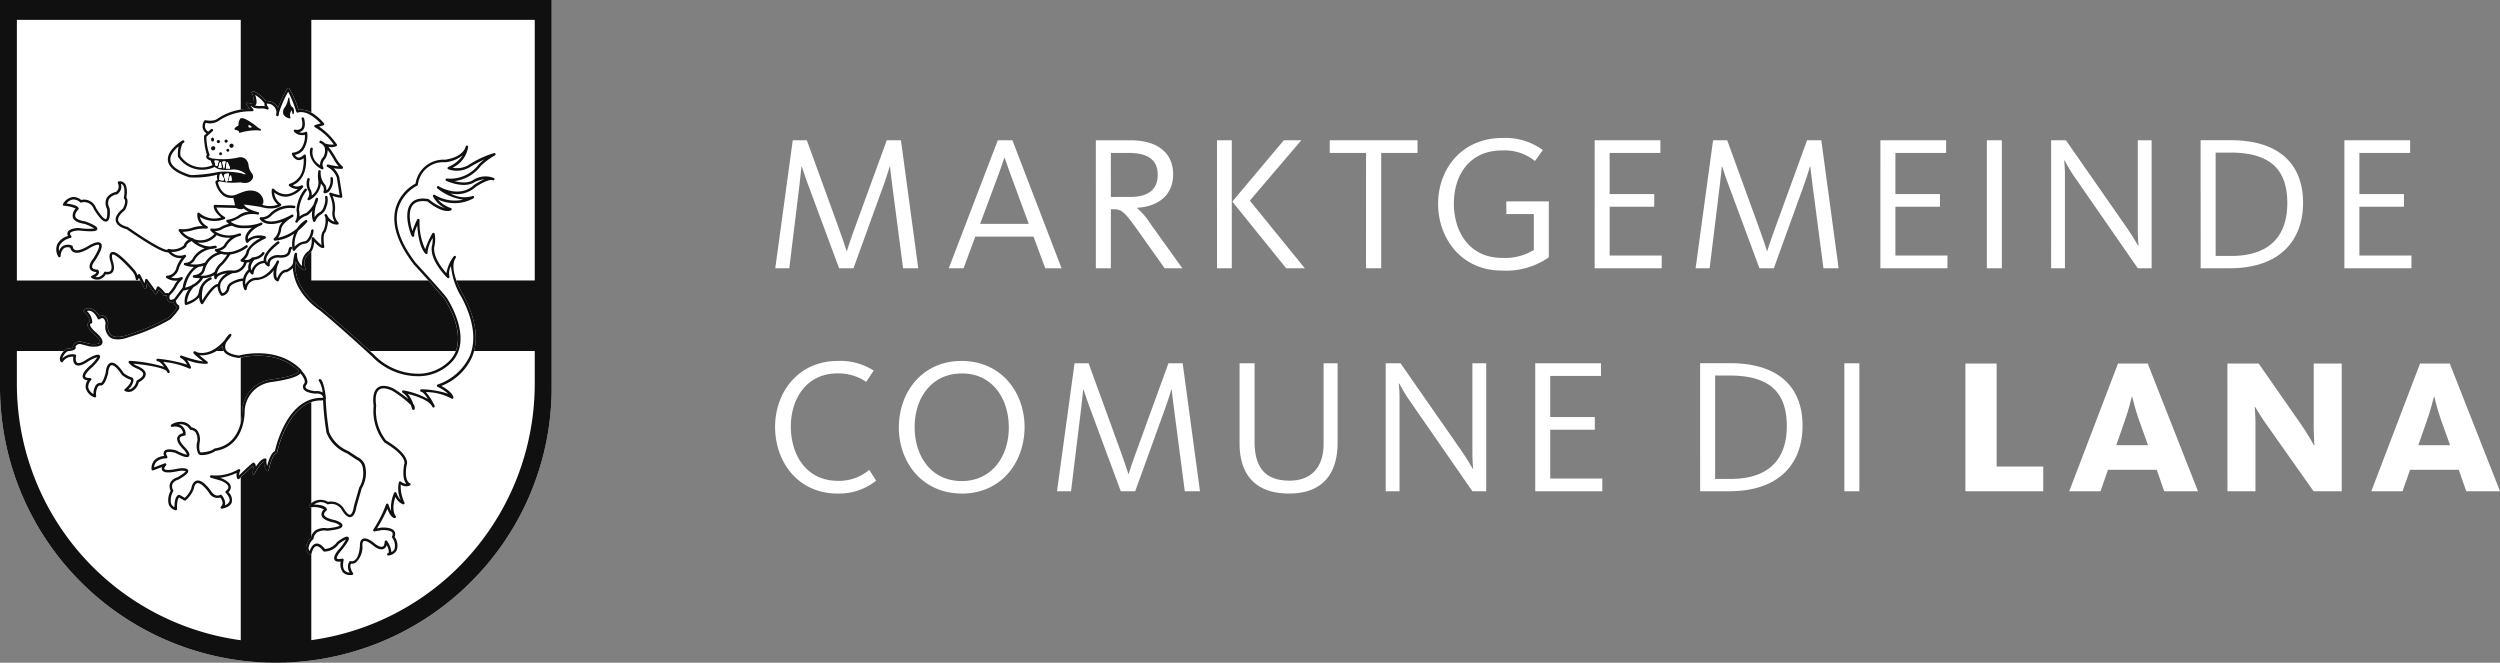
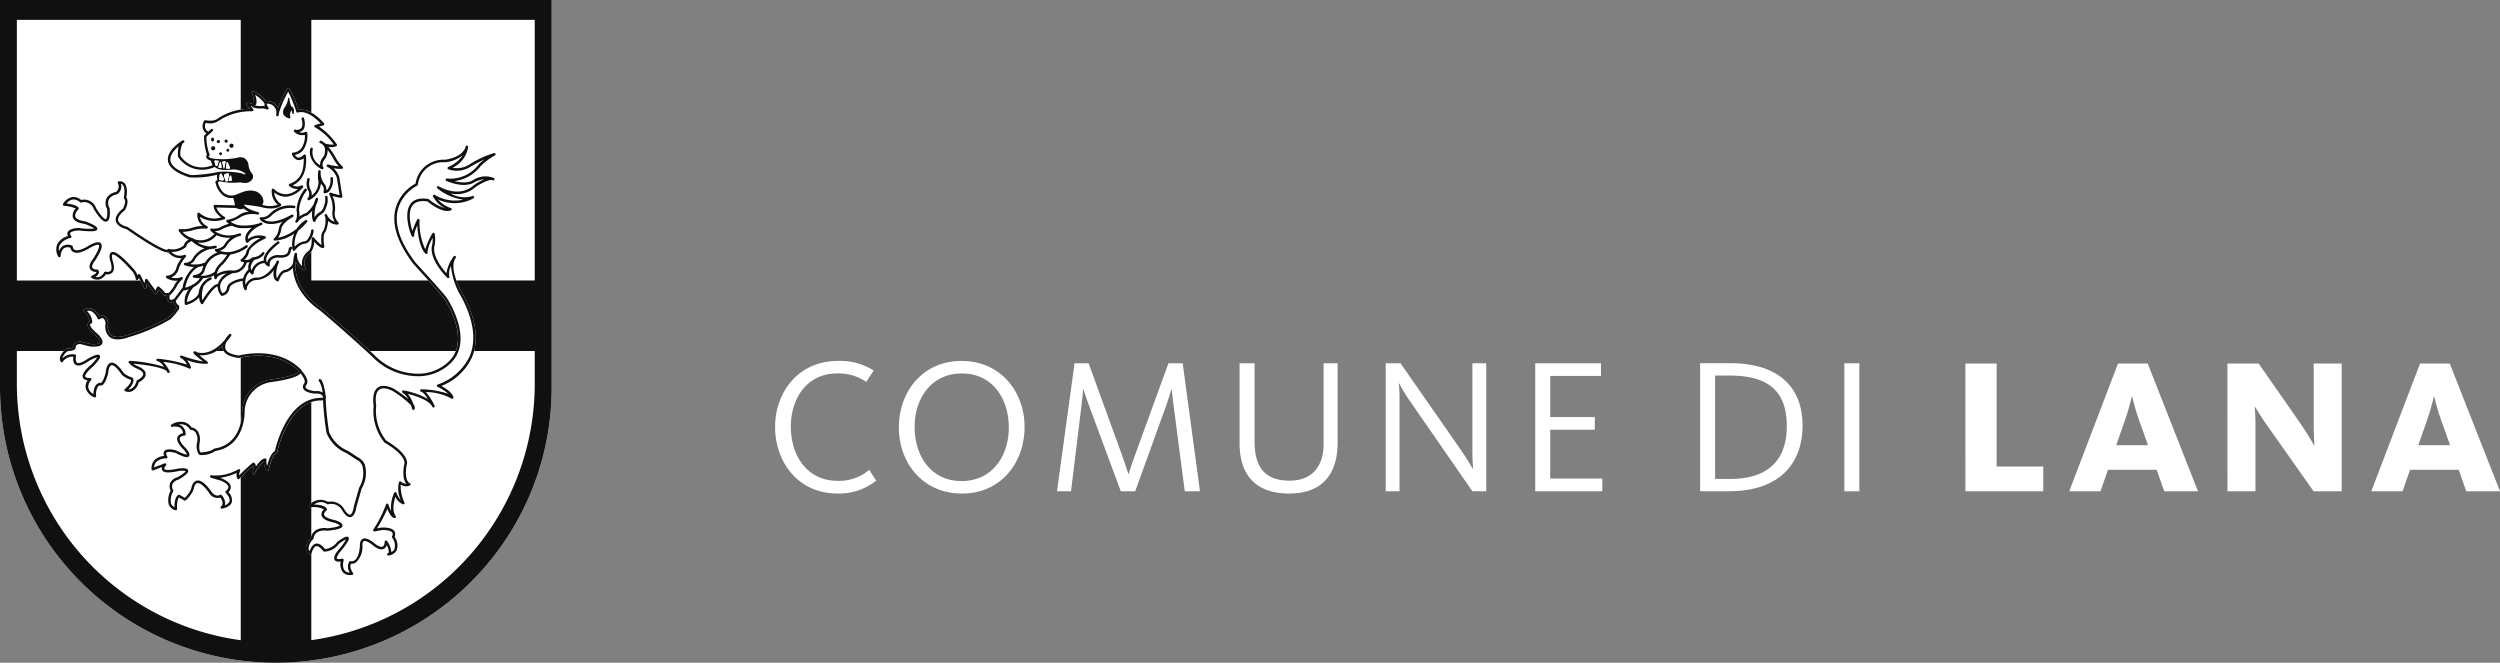
<svg xmlns="http://www.w3.org/2000/svg" width="300" height="79.53" viewBox="0 0 300 79.53">
  <rect x="0" y="0" width="300" height="79.53" fill="#808080" stroke="none" />
  <defs>
    <clipPath id="a">
      <rect width="300" height="79.53" fill="none" />
    </clipPath>
  </defs>
  <g clip-path="url(#a)">
-     <path d="M258.958,28.209h8.048V26.687h-6.248V20.83h5.349V19.308h-5.349V14.372h6.088V12.85h-7.887ZM243.51,26.733V14.328h1.727c4.682,0,6.872,1.891,6.872,6.064,0,4.151-2.329,6.342-6.756,6.342Zm-1.8,1.476h3.48c6.135,0,8.81-3.436,8.81-7.864s-2.653-7.5-8.693-7.5h-3.6Zm-17.944,0h1.659V16.955c0-.737-.07-1.384-.092-1.683h.046c.278.483.739,1.336,1.2,1.981l7.587,10.955h1.661V12.85h-1.661V23.435c0,1.13.07,1.776.091,2.075h-.043c-.278-.461-.715-1.222-1.43-2.259l-7.241-10.4h-1.776Zm-7.711,0h1.8V12.85h-1.8Zm-12.776,0h8.048V26.687H205.08V20.83h5.348V19.308H205.08V14.372h6.086V12.85H203.28Zm-22.174,0h1.684L184.013,18.2c.116-1.037.184-1.636.232-2.191h.043c.187.529.371,1.13.74,2.122l3.735,10.077h1.73l3.645-10.077c.342-.969.529-1.593.689-2.122h.047c.045.461.116,1.037.253,2.145l1.317,10.054h1.821L196.188,12.85h-1.708l-3.8,10.448c-.462,1.267-.715,2.005-.969,2.835h-.046c-.278-.875-.508-1.544-.968-2.835l-3.8-10.448H183.2Zm-12.115,0h8.049V26.687H170.79V20.83h5.35V19.308h-5.35V14.372h6.088V12.85h-7.886Zm-11.152.276a8.934,8.934,0,0,0,5.652-1.59V20.184h-5.1v1.522h3.3v4.312a6.61,6.61,0,0,1-3.806.948c-3.989,0-5.788-3.207-5.788-6.527,0-3.3,1.776-6.364,5.788-6.364a5.761,5.761,0,0,1,3.944,1.268l.945-1.315a7.573,7.573,0,0,0-4.841-1.452c-4.913,0-7.728,3.735-7.728,7.91,0,4.1,2.769,8,7.633,8m-16.283-.276h1.822V14.372h4.359V12.85H137.2v1.522h4.358Zm-17.883,0h1.776V12.85h-1.776Zm8.3,0h2.238l-6.6-8.118,6.18-7.241h-2.1l-6.18,7.357Zm-21.037-8.555V14.372H113.1c2.354,0,3.46.9,3.46,2.607s-1.037,2.675-3.322,2.675Zm-1.8,8.555h1.8v-7.08h.253c1.037,0,1.314.186,3.112,2.721l3.09,4.359h2.122l-3.8-5.3a8.712,8.712,0,0,0-1.615-1.914v-.045c2.445-.14,4.313-1.453,4.313-4.013,0-2.583-1.891-4.083-5.1-4.083h-4.176Zm-17.65,0h1.776l1.406-3.8h6.988l1.406,3.8h1.96L99.12,12.85H97.37Zm3.76-5.327,1.96-5.257c.437-1.177.69-1.892.944-2.653H98.2c.254.715.462,1.361.948,2.653l1.935,5.257ZM70.664,28.209h1.683L73.57,18.2c.115-1.037.184-1.636.23-2.191h.046c.184.529.369,1.13.739,2.122l3.736,10.077H80.05L83.7,18.132c.345-.969.531-1.593.69-2.122h.046c.046.461.115,1.037.253,2.145L86,28.209h1.821L85.745,12.85h-1.7L80.234,23.3c-.461,1.267-.715,2.005-.968,2.835h-.047c-.276-.875-.507-1.544-.968-2.835l-3.8-10.448H72.763Z" transform="translate(22.368 3.981)" fill="#fff" />
    <path d="M227.85,48.463H231.6l.9-2.578h5.845l.9,2.578h4.05l-6.03-15.328H233.7Zm5.639-5.524,1.1-3.153c.438-1.267.691-2.395.783-2.669h.045a27.29,27.29,0,0,0,.761,2.669l1.128,3.153Zm-22.9,5.524h3.361V40.477c0-1.036-.07-1.98-.093-2.141h.047c.161.23.621,1.082,1.565,2.393l5.454,7.733H224.3V33.135h-3.36v7.319c0,1.2.068,2.347.093,2.509h-.047c-.116-.184-.691-1.265-1.68-2.692l-4.971-7.136h-3.752Zm-18.988,0h3.752l.9-2.578H202.1l.9,2.578h4.052l-6.032-15.328h-3.566Zm5.64-5.524,1.1-3.153c.437-1.267.69-2.395.782-2.669h.046a27.531,27.531,0,0,0,.76,2.669l1.128,3.153Zm-18.1,5.524h9.343V45.495h-5.593V33.135h-3.751Z" transform="translate(56.706 10.489)" fill="#fff" />
    <path d="M0,0V46.441a33.1,33.1,0,0,0,56.5,23.4,32.875,32.875,0,0,0,9.7-23.4V0Z" transform="translate(0 0)" fill="#fff" />
    <path d="M57.845,15.945a.153.153,0,0,0-.178-.118,11.886,11.886,0,0,0-2.854,1.3l-.02.013a2.782,2.782,0,0,1-2.114.448A3.29,3.29,0,0,0,54.556,15.1a.152.152,0,0,0-.3-.041c-.009.051-.263,1.245-2.476,1.565a3.382,3.382,0,0,0-3.535,2.866,4.865,4.865,0,0,0-2.413,3.045c-.466,1.9.271,4.127,2.2,6.645.033.036,3.32,3.617,3.7,4.163.033.049,3.237,4.815.533,7.462A5.29,5.29,0,0,1,48.3,42.3a7.366,7.366,0,0,1-5.032-2.263c-.036-.033-3.568-3.294-6.35-5.6L36.9,34.42c-.036-.022-3.41-2.155-3.044-5.6a1.9,1.9,0,0,0,.972,1.041.151.151,0,0,0,.2-.211,1.45,1.45,0,0,1,.407-1.731c.129-.07.588-.391.641-1.456.34.374.82.827,1.106.754a.15.15,0,0,0,.112-.171c-.1-.6-.134-1.521.1-1.7a.148.148,0,0,0,.047-.062,4.339,4.339,0,0,0,.316-1.314,1.588,1.588,0,0,0,1.118.442.151.151,0,0,0,.1-.266,1.534,1.534,0,0,1-.4-1.4,3.5,3.5,0,0,0-.3-1.777,4.274,4.274,0,0,0,1.031.226.154.154,0,0,0,.115-.053.152.152,0,0,0,.034-.122L39.09,18.7l-.005-.024a2.844,2.844,0,0,0-.666-1.03,3.905,3.905,0,0,0,.989.07.151.151,0,0,0,.084-.263,4.186,4.186,0,0,1-.852-1.118,9.575,9.575,0,0,0-.853-1.26,1.463,1.463,0,0,0,.964-.083.153.153,0,0,0,.066-.1.145.145,0,0,0-.024-.116,8.343,8.343,0,0,0-2.122-2.128l.515-.15a.151.151,0,0,0,.075-.241c-.066-.08-1.584-1.913-3.066-1.613a11.727,11.727,0,0,0-1.1-2.558.145.145,0,0,0-.13-.066.152.152,0,0,0-.125.076,18.526,18.526,0,0,0-1.1,2.292,1.594,1.594,0,0,0-.907-.754.125.125,0,0,0-.039-.011l-.507-.053a3.97,3.97,0,0,0-1.492-1.163.151.151,0,0,0-.195.2,2.775,2.775,0,0,1,.255,1.2l-.38.063L28.116,9.8a.151.151,0,0,0-.159.068.153.153,0,0,0,.011.174l.379.475a7,7,0,0,0-3.424.911l-.465.288a.228.228,0,0,0-.028.022s-.352.324-1.394.15a.151.151,0,0,0-.147.062,1.2,1.2,0,0,0-.186.866,1.111,1.111,0,0,0,.453.657l-.245.221a.15.15,0,0,0-.05.116,7.464,7.464,0,0,0,.348,2.221.35.35,0,0,0-.08.279c.03.183.207.321.552.428a1.887,1.887,0,0,0,.208.54,3.116,3.116,0,0,1-3.859-1.112,2.794,2.794,0,0,1,.258-1.489c.091-.061.149-.095.151-.1a.152.152,0,0,0-.118-.276.511.511,0,0,0-.219.132c-.477.317-1.689,1.236-1.575,2.287.088.816.954,1.5,2.586,2.022a10.753,10.753,0,0,0,3.341-.319.753.753,0,0,0,.034.587l-.209.178a.151.151,0,0,0-.051.141,2.708,2.708,0,0,0,.944,1.6,1.675,1.675,0,0,0,1.2.278l.186.733v.163l-2.382-.061a.149.149,0,0,0-.155.137c0,.028-.05.639.9,1.372a2.681,2.681,0,0,1-2.6-.528.152.152,0,0,0-.261.079,1.693,1.693,0,0,0,.641,1.486,3.835,3.835,0,0,0-1.349.229A3.574,3.574,0,0,1,20,24.948a.151.151,0,0,0-.169.224,2.8,2.8,0,0,0,1.2,1.043,1.111,1.111,0,0,0-.606.7,2.12,2.12,0,0,1-1.79.42.151.151,0,0,0-.149.034.153.153,0,0,0-.043.078c-.161.008-1-.147-4.745-2.745a.133.133,0,0,0-.054-.024c-.267-.058-.986-.3-1.091-.745-.079-.33.192-.76.786-1.241a.147.147,0,0,0,.037-.043c.057-.1.529-.982.158-1.482.054-.294.194-1.27-.224-1.722a.744.744,0,0,0-.679-.22.157.157,0,0,0-.115.079.153.153,0,0,0,0,.14A.846.846,0,0,1,12.29,20.5a1.649,1.649,0,0,0-1.112.712,1.453,1.453,0,0,0,.043,1.32c.059.537.012,1.168-.142,1.222-.03.011-.316.059-1.18-1.33a1.5,1.5,0,0,0-1.784-.969A1.429,1.429,0,0,0,7.1,21.1a1.618,1.618,0,0,0-1.153.824.147.147,0,0,0-.011.149.152.152,0,0,0,.122.086,3.988,3.988,0,0,1,1.4.324,1.2,1.2,0,0,0-.346,1.061c.128.4.6.662,1.407.782a5.242,5.242,0,0,1,1.177.554A7.033,7.033,0,0,1,7.8,24.815H7.782c-.18.007-1.089.063-1.282.508a.494.494,0,0,0,.045.454,2.133,2.133,0,0,0-1.282.965,1.655,1.655,0,0,0,.111,1.507.149.149,0,0,0,.17.079.151.151,0,0,0,.116-.146,1.3,1.3,0,0,1,.386-.928.876.876,0,0,1,.773-.066.738.738,0,0,0,.357.51c.394.219,1.02.079,1.867-.417.473-.3,1.084-.544,1.207-.42.022.022.195.261-.687,1.65-.09.1-.588.718-.394,1.181.1.241.362.383.773.42a.1.1,0,0,1,0,.038c-.014.058-.095.212-.538.4a.15.15,0,0,0-.091.122.152.152,0,0,0,.062.14,1.235,1.235,0,0,0,.9.187,1.293,1.293,0,0,0,.8-.624.893.893,0,0,0,.777-.2c.254-.263.275-.732.063-1.393-.1-.312-.134-.718-.034-.775.038-.021.434-.155,2.353,1.989a1.778,1.778,0,0,1,.438.957.151.151,0,0,0,.282.054l.1-.186.594,1.163a.153.153,0,0,0,.155.08.151.151,0,0,0,.126-.121l.1-.494.919,1.263a.149.149,0,0,0,.137.061.151.151,0,0,0,.122-.088l.208-.462a2.542,2.542,0,0,1,.561.623.15.15,0,0,0,.137.09h.3a.788.788,0,0,0,.171.706.6.6,0,0,0,.6.039,1.067,1.067,0,0,0,.4.627v.116l-.382.516-.545.591a23.459,23.459,0,0,1-4.89,2.1c-.013.005-1.36.558-2.037.05a1.421,1.421,0,0,1-.371-1.373v-.032c-.007-.07-.075-.7-.473-.885a.638.638,0,0,0-.578.042,1.918,1.918,0,0,0-.952-.933,1.035,1.035,0,0,0-.874.116.148.148,0,0,0-.074.116.152.152,0,0,0,.049.128,2.124,2.124,0,0,1,.7,1.164.459.459,0,0,0-.258.288c-.086.309.163.718.766,1.255.337.273.8.781.707,1-.025.063-.182.261-1.149.179l-1.119-.288a.888.888,0,0,0-.97.536.151.151,0,0,0,.021.161,1.507,1.507,0,0,1-.729.154.144.144,0,0,0-.076.026,1.953,1.953,0,0,0-.774,1.051.751.751,0,0,0,.086.481.15.15,0,0,0,.261.007,1.371,1.371,0,0,1,1.255-.594c-.033.258-.045.744.274.958s.845.071,1.582-.441a4.472,4.472,0,0,1,1.026-.465,4.511,4.511,0,0,1-.769.929c-.212.171-1.155.976-.969,1.5.068.195.258.311.578.353a1.3,1.3,0,0,0-.233.9A1.638,1.638,0,0,0,9.7,45.137a.151.151,0,0,0,.217-.153,1.8,1.8,0,0,1,.2-1.114.426.426,0,0,1,.271-.161.307.307,0,0,0,.2-.007c.286-.1.538-.577.774-1.461a.112.112,0,0,0,.005-.03c.014-.27.125-.852.382-.923.124-.034.491.011,1.253,1.144a.172.172,0,0,0,.025.029,3.2,3.2,0,0,0,1.062.578c.047.121-.008.484-.724,1.109a.153.153,0,0,0-.051.132.155.155,0,0,0,.082.117,1.037,1.037,0,0,0,.823.014,1.615,1.615,0,0,0,.816-1.072c.213-.111.85-.483.836-1-.011-.382-.359-.7-1.08-.991a1.533,1.533,0,0,1-.4-.249c1.823.162,3.624.509,3.994.887.032.057.058.109.079.151a.151.151,0,0,0,.284-.095.409.409,0,0,0-.086-.179,4.518,4.518,0,0,0-.69-.972,9.609,9.609,0,0,1,3.09.785.148.148,0,0,0,.18,0,.15.15,0,0,0,.051-.174,3.656,3.656,0,0,0-.463-.835,6.2,6.2,0,0,0,2.395.452.151.151,0,0,0,.039-.265s-.405-.3-.956-.758a3.45,3.45,0,0,0,2.788-1.135,1.038,1.038,0,0,0,.042.438c.178.538.818.881,1.9,1.019a.136.136,0,0,0,.061-.005c.043-.012,4.364-1.226,7.158,1.585-.057.116-.473.62-3.426,1.015a3.994,3.994,0,0,0-3.4,3.738v.021c0,.039.132,3.972-3.293,4.508a.154.154,0,0,0-.088.047,2.593,2.593,0,0,1-1.585.432c-.051-.033-.294-.245-.113-1.3a1.889,1.889,0,0,0-.266-1.292,1.1,1.1,0,0,0-.723-.416,1.526,1.526,0,0,0-.82-.619,2.048,2.048,0,0,0-1.593.273.151.151,0,0,0,.113.278,1.274,1.274,0,0,1,.948.122.894.894,0,0,1,.326.646.844.844,0,0,0-.666.454c-.145.382.112.89.779,1.546a1.645,1.645,0,0,1,.353.557c-.072.009-.348-.013-1.261-.486l-.028-.011c-.184-.054-1.12-.305-1.421.079a.564.564,0,0,0-.018.583,1.834,1.834,0,0,0-1.124.467,1.432,1.432,0,0,0-.392,1.128.152.152,0,0,0,.068.12.149.149,0,0,0,.137.014l1.056-.4a.452.452,0,0,0,.013.378c.178.319.79.354,1.92.113a2.169,2.169,0,0,1,.906,0c-.024.057-.163.262-.986.741a1.363,1.363,0,0,0-.858.64,1.136,1.136,0,0,0,.039.976A2.235,2.235,0,0,0,18.629,58a1.179,1.179,0,0,0,.8.689.153.153,0,0,0,.2-.154c-.028-.479.034-1.209.246-1.378l.619.361a.151.151,0,0,0,.172-.014,3.456,3.456,0,0,0,.962-1.355.1.1,0,0,0,.005-.029c.022-.165.14-.611.408-.679.182-.046.61.042,1.418,1.141a1.163,1.163,0,0,0,1.357.59,1.152,1.152,0,0,1,.278.679.532.532,0,0,1-.195.388.153.153,0,0,0-.036.176.15.15,0,0,0,.159.086c.038-.005.951-.145,1.168-.75a1.29,1.29,0,0,0-.4-1.231.816.816,0,0,0,.286-.642c-.034-.377-.4-.716-1.085-1.01l-.016-.005-.2-.058a7.037,7.037,0,0,0,2.016-.6,1.054,1.054,0,0,0,.057.677.15.15,0,0,0,.113.084.157.157,0,0,0,.133-.046c.008-.008.768-.811,1.659-1.571a1.591,1.591,0,0,1-.113.856.151.151,0,0,0,.278.117,4.464,4.464,0,0,1,1.116-1.488,2.252,2.252,0,0,0,.3,1.091A.151.151,0,0,0,30.5,54a.153.153,0,0,0,.124-.12c.19-.937.581-1.97.879-2a.15.15,0,0,0,.132-.12c.013-.063,1.3-6.248,5.282-6.248h.059a.119.119,0,0,0,.033,0l.149-.029a33.505,33.505,0,0,0,.413,3.907,4.434,4.434,0,0,0,2.463,2.472l1.132.752.03.014a1.318,1.318,0,0,1,.679.733,3.4,3.4,0,0,1-.377,2.6l-.009.024-.642,2.251,0,.022c-.047.373-.215.919-.441.966-.09.018-.345-.025-.812-.827a1.84,1.84,0,0,0-1.85-.72,1.727,1.727,0,0,0-2.234.412.151.151,0,0,0,.122.257,2.628,2.628,0,0,1,1.631.241.8.8,0,0,0-.292.7c.082.4.574.687,1.494.883a1.661,1.661,0,0,1,.7.348c-.032.041-.238.212-1.5.336a2.028,2.028,0,0,0-1.388.238,1.346,1.346,0,0,0-.558.885,1.948,1.948,0,0,0-.617,1.264,1.019,1.019,0,0,0,.423.778.151.151,0,0,0,.242-.09c.045-.23.234-.845.566-.923.224-.053.517.15.852.585a.155.155,0,0,0,.107.058,2.154,2.154,0,0,0,1.758-.926,4.687,4.687,0,0,1,.861-.533,6.081,6.081,0,0,1-.789,1.126c-.194.208-.807.92-.582,1.322.105.187.348.254.739.205A1.622,1.622,0,0,0,39.5,66.1a1.118,1.118,0,0,0,.911.366c.068,0,.141,0,.216-.011a.152.152,0,0,0,.124-.09.155.155,0,0,0-.018-.153c-.005-.007-.481-.646-.24-1.109a.893.893,0,0,0,.6-.155,2.579,2.579,0,0,0,.778-2.027V62.9c-.011-.1,0-.415.158-.5.093-.049.395-.092,1.185.567.071.059.718.577,1.2.366a.672.672,0,0,0,.361-.45,1.424,1.424,0,0,1,.255.843.161.161,0,0,1-.105.111.151.151,0,0,0,.07.291,1.305,1.305,0,0,0,.978-.611,1.754,1.754,0,0,0-.244-1.635.718.718,0,0,0-.008-.65c-.2-.338-.732-.494-1.581-.461l-.024,0-.5.095a17.024,17.024,0,0,0,1.243-2.35c.191.483.51,1.107.887,1.107a.151.151,0,0,0,.138-.092.155.155,0,0,0-.032-.166c-.005-.005-.571-.615-.029-2.292a1.7,1.7,0,0,0,.906.9.151.151,0,0,0,.158-.045.149.149,0,0,0,.024-.161,4.547,4.547,0,0,1-.449-2.166,1.106,1.106,0,0,0,1.11.107.152.152,0,0,0,.072-.15.155.155,0,0,0-.109-.126c-.007,0-.671-.222-.375-2.122a.85.85,0,0,0,.03-.563c-.12-.5-.649-1.334-2.484-2.432a5.783,5.783,0,0,1-1.188-4.171.127.127,0,0,0,0-.05c0-.014-.259-1.384.349-1.864.317-.253.84-.221,1.552.1a12,12,0,0,1,2.27,1.744c.042.126.074.236.1.316.049.169.08.279.22.261s.14-.154.14-.283a.74.74,0,0,0-.172-.42l-.014-.018a3.748,3.748,0,0,0-.652-1.2c.877.215,2.516.714,2.927,1.511l.018.037a.151.151,0,0,0,.273-.13l-.02-.039a7.345,7.345,0,0,0-1.027-1.6,6.562,6.562,0,0,1,3.058.77.151.151,0,0,0,.249-.133c-.008-.068-.12-.658-1.455-1.372a6.692,6.692,0,0,0,3.676-3.435c.847-2,.527-4.458-.957-7.315-.02-.032-1.975-3.244-.986-4.625a.15.15,0,0,0-.033-.209.151.151,0,0,0-.211.032,4.575,4.575,0,0,0-.877,2.025c-.59-.662-1.765-2.178-1.41-3.37l0-.018a3.666,3.666,0,0,0-.005-1.357.152.152,0,0,0-.128-.105.154.154,0,0,0-.147.076,9.1,9.1,0,0,0-.852,1.9,7.462,7.462,0,0,1-.681-3.5.151.151,0,0,0-.286-.065,10.993,10.993,0,0,0-.574,1.377c-.24-.746-.55-2.207-.033-3,.326-.5.948-.685,1.848-.544.253.211,1.788,1.447,2.8,1.077a.151.151,0,0,0-.011-.288,3.482,3.482,0,0,1-1.543-1.033,4.706,4.706,0,0,0,4.273-.136.151.151,0,0,0,.059-.2.153.153,0,0,0-.2-.065,3.3,3.3,0,0,1-2.632-.323,3.365,3.365,0,0,0,3.052-.791c.594-.4,1.66-.968,2.022-.787a.15.15,0,0,0,.2-.061.152.152,0,0,0-.051-.2,2.682,2.682,0,0,0-2.455.216.167.167,0,0,0-.036.024c-.008.007-.671.545-2.243.125a4.671,4.671,0,0,0,3.158-1.821,8.371,8.371,0,0,1,1.655-1.243.15.15,0,0,0,.117-.178" transform="translate(1.623 2.541)" fill="#fff" />
    <path d="M26.612,11.389H26.6a1.05,1.05,0,0,1-.757-.488.919.919,0,0,1,.2-.885.432.432,0,0,0,.038-.062,2.652,2.652,0,0,0,.336-.972.075.075,0,0,1,.074-.075h0a.077.077,0,0,1,.076.072c.013.369.126.982.367,1.062a.072.072,0,0,1,.028.016c.009.008.228.213.122.76a.076.076,0,0,1-.072.062.069.069,0,0,1-.075-.057l-.108-.411a.966.966,0,0,0-.145.873.077.077,0,0,1-.011.076.074.074,0,0,1-.059.029" transform="translate(8.165 2.82)" fill="#101010" />
    <path d="M28.1,17.879l.009.014a.834.834,0,0,1-.016.978.151.151,0,0,0,.112.253.145.145,0,0,0,.066-.014,2.563,2.563,0,0,0,1.4-2.006,2.129,2.129,0,0,0,.261.346.9.9,0,0,1,.042.641.149.149,0,0,0,.024.13.152.152,0,0,0,.117.062.8.8,0,0,0,.554-.251,2.082,2.082,0,0,0,.438-1.546.152.152,0,0,0-.151-.147h0a.151.151,0,0,0-.149.154,1.772,1.772,0,0,1-.341,1.317.6.6,0,0,1-.154.116,1.14,1.14,0,0,0-.125-.642.118.118,0,0,0-.02-.025,2.134,2.134,0,0,1-.525-1.581.151.151,0,0,0-.288-.079,3.62,3.62,0,0,0,.017,1.29,2,2,0,0,1-.81,1.667,1.28,1.28,0,0,0-.195-.819,1.616,1.616,0,0,1-.046-1.082.151.151,0,0,0-.287-.095,1.9,1.9,0,0,0,.067,1.32" transform="translate(8.844 4.908)" fill="#101010" />
    <path d="M29.971,21.61a.153.153,0,0,0-.129.17,2.114,2.114,0,0,1-.427,1.023.576.576,0,0,1-.4.238,1.906,1.906,0,0,0-1.14.644,3.056,3.056,0,0,1,.454-1.951,7.985,7.985,0,0,0,1.033-1.015.153.153,0,0,0,0-.195.151.151,0,0,0-.191-.036A3.462,3.462,0,0,0,28.136,21.5a5.194,5.194,0,0,1-2.257,1.109,2.435,2.435,0,0,0,.375-.989c.047-.719,1.18-1.389,1.368-1.5l.029-.016a.151.151,0,0,0-.145-.266c-.005,0-.022.012-.047.026-1.952,1.08-2.9.815-3.286.562a1.668,1.668,0,0,0,.969-.538,3.2,3.2,0,0,1,2.619-.832.151.151,0,0,0,.086-.29,3.416,3.416,0,0,0-2.9.894.157.157,0,0,0-.026.025,1.317,1.317,0,0,1-1.091.454.151.151,0,0,0-.144.225c.029.051.645,1.073,2.723.32a1.56,1.56,0,0,0-.452.9,1.845,1.845,0,0,1-.557,1.094.15.15,0,0,0,.087.271,4.411,4.411,0,0,0,2.32-.835,3.5,3.5,0,0,0-.18,1.941.151.151,0,0,0,.113.121.163.163,0,0,0,.036,0,.154.154,0,0,0,.121-.061c.005-.008.574-.756,1.141-.785a.876.876,0,0,0,.632-.369,2.239,2.239,0,0,0,.475-1.24.149.149,0,0,0-.17-.124" transform="translate(7.49 5.925)" fill="#101010" />
    <path d="M30.561,18.075a.151.151,0,0,0-.058.205,2.07,2.07,0,0,1-.155,1.026A1.226,1.226,0,0,1,29.9,20a1.532,1.532,0,0,0-.665.625,3.94,3.94,0,0,1,.187-1.484,2.65,2.65,0,0,0,.232-.67.15.15,0,0,0-.1-.174.153.153,0,0,0-.184.084,6.551,6.551,0,0,0-.229.648,3.573,3.573,0,0,1-.924,1.1,2.517,2.517,0,0,0-.8.413,3.024,3.024,0,0,0-.055-.782,4.348,4.348,0,0,1,.918-2.328.151.151,0,1,0-.24-.184,4.528,4.528,0,0,0-.978,2.553l0,.016a1.974,1.974,0,0,1-.055,1.134c-.046.062-.07.1-.074.108a.151.151,0,0,0,.043.2.142.142,0,0,0,.087.028.154.154,0,0,0,.116-.053.775.775,0,0,0,.076-.109,2.13,2.13,0,0,1,1.074-.712.12.12,0,0,0,.045-.022,3.569,3.569,0,0,0,.586-.558,2.529,2.529,0,0,0,.087,1.267.148.148,0,0,0,.14.095.152.152,0,0,0,.141-.093,1.643,1.643,0,0,1,.689-.82,1.456,1.456,0,0,0,.616-.873,2.137,2.137,0,0,0,.134-1.273.151.151,0,0,0-.205-.058" transform="translate(8.519 5.442)" fill="#101010" />
    <path d="M19.6,12.777c0-.133-.079-.237-.18-.237s-.18.1-.18.237.079.237.18.237.18-.1.18-.237" transform="translate(6.089 3.97)" fill="#101010" />
    <path d="M20.844,12.919a.189.189,0,1,0-.188.172.181.181,0,0,0,.188-.172" transform="translate(6.479 4.035)" fill="#101010" />
    <path d="M20.8,13.565a.173.173,0,1,0,.188.172.181.181,0,0,0-.188-.172" transform="translate(6.525 4.294)" fill="#101010" />
    <path d="M21.191,13.1a.249.249,0,1,0,.188.241.22.22,0,0,0-.188-.241" transform="translate(6.648 4.147)" fill="#101010" />
    <path d="M20.142,13.882a.173.173,0,1,0,.188.172.181.181,0,0,0-.188-.172" transform="translate(6.316 4.395)" fill="#101010" />
    <path d="M20.136,12.956a.189.189,0,1,0-.188.172.181.181,0,0,0,.188-.172" transform="translate(6.255 4.047)" fill="#101010" />
    <path d="M19.52,13.333a.249.249,0,1,0,.188.241.22.22,0,0,0-.188-.241" transform="translate(6.119 4.221)" fill="#101010" />
-     <path d="M24.267,11.958c-.3-.253-1.714-1.4-2.17-1.156a.068.068,0,0,0-.026.025,1.372,1.372,0,0,0-.216.827c-.222.109-.531.3-.475.465a.075.075,0,0,0,.065.053.778.778,0,0,1,.446.172.113.113,0,0,1,.024.093.075.075,0,0,0,.024.068.073.073,0,0,0,.05.02l.021,0a7.378,7.378,0,0,1,2.156-.3c.265.051.357.054.382-.029.017-.057.007-.111-.28-.232m-1.137-.068c-.061-.033-.093-.116-.1-.246a.115.115,0,0,1,.071-.036c.054-.007.172.017.37.226a.437.437,0,0,1-.344.055" transform="translate(6.765 3.409)" fill="#101010" />
    <path d="M57.844,15.944a.151.151,0,0,0-.178-.117,11.857,11.857,0,0,0-2.854,1.3l-.02.014a2.786,2.786,0,0,1-2.114.448A3.3,3.3,0,0,0,54.555,15.1a.151.151,0,0,0-.3-.039c-.011.05-.265,1.245-2.478,1.564a3.382,3.382,0,0,0-3.535,2.866,4.873,4.873,0,0,0-2.413,3.045c-.466,1.9.271,4.129,2.2,6.645.033.036,3.322,3.617,3.7,4.164.033.047,3.237,4.815.533,7.461A5.284,5.284,0,0,1,48.3,42.3a7.366,7.366,0,0,1-5.032-2.263c-.036-.033-3.568-3.294-6.348-5.6L36.9,34.42c-.037-.024-3.411-2.156-3.045-5.6a1.9,1.9,0,0,0,.972,1.04.151.151,0,0,0,.2-.209,1.446,1.446,0,0,1,.407-1.731c.129-.07.587-.392.64-1.456.34.374.82.825,1.106.754a.154.154,0,0,0,.113-.172c-.1-.6-.136-1.521.1-1.7a.145.145,0,0,0,.047-.062,4.31,4.31,0,0,0,.316-1.315,1.59,1.59,0,0,0,1.119.444.151.151,0,0,0,.1-.266,1.536,1.536,0,0,1-.4-1.4,3.487,3.487,0,0,0-.3-1.779,4.218,4.218,0,0,0,1.031.228.149.149,0,0,0,.115-.054.145.145,0,0,0,.034-.121L39.09,18.7l-.007-.024a2.844,2.844,0,0,0-.666-1.031,3.92,3.92,0,0,0,.99.071.152.152,0,0,0,.083-.263,4.206,4.206,0,0,1-.852-1.119,9.575,9.575,0,0,0-.853-1.26,1.454,1.454,0,0,0,.964-.083.156.156,0,0,0,.067-.1.153.153,0,0,0-.024-.115,8.333,8.333,0,0,0-2.124-2.129l.516-.15a.149.149,0,0,0,.1-.1.151.151,0,0,0-.028-.141c-.066-.08-1.584-1.913-3.066-1.613a11.663,11.663,0,0,0-1.1-2.558.147.147,0,0,0-.13-.065.15.15,0,0,0-.125.076,18.47,18.47,0,0,0-1.1,2.291,1.6,1.6,0,0,0-.906-.754.142.142,0,0,0-.041-.009l-.507-.053a3.945,3.945,0,0,0-1.492-1.163.151.151,0,0,0-.162.033.153.153,0,0,0-.033.163,2.773,2.773,0,0,1,.255,1.2l-.38.063L28.116,9.8a.153.153,0,0,0-.161.068.151.151,0,0,0,.011.172l.38.475a7.012,7.012,0,0,0-3.424.911l-.466.29a.219.219,0,0,0-.028.021s-.352.325-1.393.151a.155.155,0,0,0-.149.061,1.194,1.194,0,0,0-.184.866,1.106,1.106,0,0,0,.452.658l-.245.22a.153.153,0,0,0-.05.117,7.514,7.514,0,0,0,.348,2.221.347.347,0,0,0-.08.278c.032.184.208.321.552.429a1.868,1.868,0,0,0,.208.538,3.115,3.115,0,0,1-3.859-1.111,2.783,2.783,0,0,1,.259-1.49c.091-.061.147-.095.15-.1a.151.151,0,0,0-.117-.275.51.51,0,0,0-.22.132c-.477.317-1.689,1.235-1.575,2.286.088.816.956,1.5,2.587,2.024a10.8,10.8,0,0,0,3.34-.32.758.758,0,0,0,.034.587l-.209.178a.155.155,0,0,0-.051.141,2.707,2.707,0,0,0,.944,1.6,1.675,1.675,0,0,0,1.2.276l.186.733v.165l-2.382-.061a.147.147,0,0,0-.154.136c0,.028-.051.639.9,1.373a2.687,2.687,0,0,1-2.6-.528.153.153,0,0,0-.154-.042.151.151,0,0,0-.105.12,1.688,1.688,0,0,0,.64,1.486,3.876,3.876,0,0,0-1.349.23A3.6,3.6,0,0,1,20,24.947a.152.152,0,0,0-.159.055.149.149,0,0,0-.009.169,2.786,2.786,0,0,0,1.2,1.043,1.106,1.106,0,0,0-.6.7,2.114,2.114,0,0,1-1.792.42.149.149,0,0,0-.147.036.151.151,0,0,0-.045.076c-.159.009-1-.146-4.743-2.745a.172.172,0,0,0-.055-.024c-.267-.057-.985-.3-1.09-.744-.08-.332.192-.761.785-1.243a.147.147,0,0,0,.037-.043c.057-.1.529-.982.158-1.482.054-.292.194-1.269-.224-1.722a.744.744,0,0,0-.679-.219.153.153,0,0,0-.115.079.151.151,0,0,0,0,.138.846.846,0,0,1-.229,1.06,1.648,1.648,0,0,0-1.112.711,1.452,1.452,0,0,0,.045,1.322c.058.537.011,1.166-.144,1.22-.03.011-.316.061-1.18-1.328a1.5,1.5,0,0,0-1.784-.969A1.429,1.429,0,0,0,7.1,21.1a1.618,1.618,0,0,0-1.153.823.156.156,0,0,0-.011.15.151.151,0,0,0,.124.084,4,4,0,0,1,1.4.324,1.208,1.208,0,0,0-.346,1.062c.128.4.6.662,1.407.782a5.126,5.126,0,0,1,1.177.554A7.072,7.072,0,0,1,7.8,24.814a.127.127,0,0,0-.022,0c-.179.007-1.089.063-1.282.508a.494.494,0,0,0,.045.454,2.123,2.123,0,0,0-1.282.965,1.655,1.655,0,0,0,.111,1.507.152.152,0,0,0,.17.079.15.15,0,0,0,.116-.147,1.3,1.3,0,0,1,.386-.928.876.876,0,0,1,.773-.065.736.736,0,0,0,.357.508c.394.22,1.02.08,1.867-.416.473-.3,1.084-.545,1.207-.421.022.022.195.261-.686,1.65-.091.105-.59.719-.394,1.182.1.241.361.382.771.42a.09.09,0,0,1,0,.037c-.014.058-.095.213-.538.4a.151.151,0,0,0-.029.262,1.228,1.228,0,0,0,.9.187,1.292,1.292,0,0,0,.8-.623.9.9,0,0,0,.777-.2c.254-.265.275-.733.063-1.394-.1-.311-.134-.718-.034-.774.038-.022.434-.155,2.353,1.988a1.78,1.78,0,0,1,.438.957.151.151,0,0,0,.282.055l.1-.187.594,1.163a.151.151,0,0,0,.283-.039l.095-.5.919,1.263a.154.154,0,0,0,.138.062.152.152,0,0,0,.121-.088l.208-.462a2.518,2.518,0,0,1,.561.623.151.151,0,0,0,.138.088h.3a.787.787,0,0,0,.171.706.6.6,0,0,0,.6.039,1.063,1.063,0,0,0,.4.628v.115l-.383.517-.544.591a23.6,23.6,0,0,1-4.89,2.1c-.014.007-1.361.558-2.038.051a1.422,1.422,0,0,1-.371-1.374.116.116,0,0,0,0-.03c-.007-.071-.075-.7-.473-.886a.635.635,0,0,0-.578.043,1.915,1.915,0,0,0-.951-.933,1.033,1.033,0,0,0-.875.116.153.153,0,0,0-.074.115.149.149,0,0,0,.049.128,2.116,2.116,0,0,1,.7,1.165.455.455,0,0,0-.258.288c-.086.308.163.718.766,1.253.338.274.8.781.707,1-.025.062-.182.259-1.149.179l-1.119-.288a.887.887,0,0,0-.97.536.152.152,0,0,0,.021.161,1.5,1.5,0,0,1-.729.153.171.171,0,0,0-.075.026,1.945,1.945,0,0,0-.775,1.052.753.753,0,0,0,.087.481.15.15,0,0,0,.128.078.159.159,0,0,0,.133-.071,1.364,1.364,0,0,1,1.255-.6c-.033.259-.046.745.273.96s.845.071,1.584-.442a4.428,4.428,0,0,1,1.026-.463,4.522,4.522,0,0,1-.77.928c-.212.172-1.155.976-.969,1.5.068.195.259.312.578.353a1.293,1.293,0,0,0-.232.906A1.632,1.632,0,0,0,9.7,45.137a.151.151,0,0,0,.217-.154,1.794,1.794,0,0,1,.2-1.112.43.43,0,0,1,.27-.162.309.309,0,0,0,.2-.005c.284-.1.537-.578.774-1.461a.13.13,0,0,0,0-.032c.014-.27.125-.85.382-.922.124-.034.491.009,1.253,1.143a.132.132,0,0,0,.025.029,3.2,3.2,0,0,0,1.062.578c.049.121-.008.484-.724,1.109a.154.154,0,0,0-.051.133.151.151,0,0,0,.082.116,1.037,1.037,0,0,0,.824.016,1.613,1.613,0,0,0,.815-1.073c.215-.111.85-.482.836-1-.011-.38-.359-.7-1.08-.991a1.435,1.435,0,0,1-.4-.248c1.823.161,3.623.508,3.993.886.032.058.059.109.08.153a.151.151,0,0,0,.283-.1.423.423,0,0,0-.086-.179,4.583,4.583,0,0,0-.69-.972,9.564,9.564,0,0,1,3.09.786.154.154,0,0,0,.182,0,.152.152,0,0,0,.05-.174,3.6,3.6,0,0,0-.463-.835,6.233,6.233,0,0,0,2.395.452.151.151,0,0,0,.1-.121.148.148,0,0,0-.059-.144c-.005,0-.407-.3-.956-.76a3.444,3.444,0,0,0,2.787-1.135,1.044,1.044,0,0,0,.042.44c.178.537.818.879,1.9,1.019a.2.2,0,0,0,.062-.005c.042-.013,4.363-1.227,7.157,1.585-.057.115-.473.62-3.426,1.014a4,4,0,0,0-3.394,3.738v.021c0,.039.132,3.972-3.293,4.508a.166.166,0,0,0-.088.047s-.349.354-1.585.432c-.051-.032-.294-.245-.113-1.3a1.886,1.886,0,0,0-.266-1.29,1.093,1.093,0,0,0-.723-.417,1.533,1.533,0,0,0-.82-.619,2.049,2.049,0,0,0-1.593.274.151.151,0,0,0,.113.278,1.274,1.274,0,0,1,.948.122.89.89,0,0,1,.328.645.848.848,0,0,0-.667.456c-.145.38.112.889.781,1.544a1.67,1.67,0,0,1,.352.557c-.071.011-.348-.013-1.261-.484a.116.116,0,0,0-.026-.012c-.186-.054-1.122-.3-1.422.08a.562.562,0,0,0-.017.582,1.85,1.85,0,0,0-1.126.467,1.439,1.439,0,0,0-.391,1.13.151.151,0,0,0,.067.12.153.153,0,0,0,.137.014l1.056-.4a.449.449,0,0,0,.013.377c.178.319.791.354,1.92.113a2.185,2.185,0,0,1,.906,0c-.024.057-.163.261-.986.74a1.369,1.369,0,0,0-.858.641,1.136,1.136,0,0,0,.041.976A2.233,2.233,0,0,0,18.628,58a1.177,1.177,0,0,0,.8.687.153.153,0,0,0,.138-.025.151.151,0,0,0,.058-.128c-.028-.481.034-1.209.246-1.378l.619.359a.151.151,0,0,0,.172-.014,3.444,3.444,0,0,0,.962-1.355l.007-.028c.022-.166.138-.611.407-.679.183-.047.61.041,1.418,1.14a1.163,1.163,0,0,0,1.357.59,1.148,1.148,0,0,1,.278.681.527.527,0,0,1-.194.387.152.152,0,0,0-.037.176.149.149,0,0,0,.159.086c.038-.005.951-.145,1.168-.75a1.285,1.285,0,0,0-.4-1.23.811.811,0,0,0,.286-.644c-.034-.375-.4-.715-1.084-1.008l-.017-.007-.2-.057a7.08,7.08,0,0,0,2.016-.6,1.068,1.068,0,0,0,.057.675.155.155,0,0,0,.113.084.148.148,0,0,0,.133-.046c.008-.008.768-.81,1.659-1.569a1.579,1.579,0,0,1-.113.856.151.151,0,0,0,.278.117,4.488,4.488,0,0,1,1.116-1.489,2.256,2.256,0,0,0,.3,1.093.151.151,0,0,0,.155.074.153.153,0,0,0,.124-.118c.191-.939.581-1.971.879-2a.151.151,0,0,0,.132-.121c.013-.063,1.3-6.247,5.283-6.247h.059a.081.081,0,0,0,.032,0l.149-.03a33.494,33.494,0,0,0,.413,3.909,4.438,4.438,0,0,0,2.463,2.472l1.132.75a.177.177,0,0,0,.032.016,1.307,1.307,0,0,1,.678.733,3.39,3.39,0,0,1-.377,2.6l-.009.022-.642,2.251,0,.024c-.047.373-.215.919-.441.965-.09.018-.345-.025-.812-.827a1.84,1.84,0,0,0-1.85-.72,1.727,1.727,0,0,0-2.234.413.151.151,0,0,0,.122.257,2.629,2.629,0,0,1,1.631.24.8.8,0,0,0-.292.7c.082.4.574.687,1.494.883a1.685,1.685,0,0,1,.7.348c-.033.042-.24.212-1.506.337a2.025,2.025,0,0,0-1.388.237,1.35,1.35,0,0,0-.557.885,1.942,1.942,0,0,0-.619,1.265,1.023,1.023,0,0,0,.423.778.154.154,0,0,0,.146.024.15.15,0,0,0,.1-.113c.045-.23.234-.845.566-.924.224-.051.519.15.852.585a.152.152,0,0,0,.107.059,2.158,2.158,0,0,0,1.758-.926,4.8,4.8,0,0,1,.861-.535,6.033,6.033,0,0,1-.789,1.126c-.194.209-.807.92-.581,1.322.105.187.348.255.737.205A1.618,1.618,0,0,0,39.5,66.1a1.112,1.112,0,0,0,.91.366,2.04,2.04,0,0,0,.216-.011.152.152,0,0,0,.124-.09.15.15,0,0,0-.018-.151c0-.007-.481-.648-.24-1.11a.9.9,0,0,0,.6-.155,2.58,2.58,0,0,0,.777-2.027V62.9c-.011-.1,0-.416.159-.5.092-.049.394-.092,1.184.566.072.061.718.578,1.2.367a.676.676,0,0,0,.362-.45,1.431,1.431,0,0,1,.254.843.159.159,0,0,1-.105.109.152.152,0,0,0-.091.176.149.149,0,0,0,.161.115,1.307,1.307,0,0,0,.978-.61,1.753,1.753,0,0,0-.242-1.635.722.722,0,0,0-.008-.65c-.2-.34-.733-.5-1.582-.461h-.022l-.5.1a17.32,17.32,0,0,0,1.244-2.35c.19.482.51,1.107.886,1.107a.152.152,0,0,0,.107-.258c-.005-.007-.57-.616-.029-2.293a1.707,1.707,0,0,0,.907.9.152.152,0,0,0,.157-.045.15.15,0,0,0,.025-.161,4.537,4.537,0,0,1-.45-2.167,1.1,1.1,0,0,0,1.11.107.151.151,0,0,0,.072-.149.155.155,0,0,0-.109-.128c-.007,0-.671-.222-.375-2.122a.844.844,0,0,0,.03-.562c-.12-.5-.649-1.335-2.484-2.432a5.788,5.788,0,0,1-1.188-4.172.159.159,0,0,0,0-.05c0-.013-.261-1.382.348-1.864.319-.253.84-.22,1.552.1a12.042,12.042,0,0,1,2.27,1.743c.042.126.074.236.1.317.049.167.08.279.22.259s.14-.154.14-.283a.74.74,0,0,0-.172-.42l-.014-.018a3.718,3.718,0,0,0-.652-1.2c.877.215,2.517.712,2.928,1.511l.017.036a.151.151,0,0,0,.273-.13c-.007-.013-.012-.026-.02-.039a7.408,7.408,0,0,0-1.027-1.6,6.558,6.558,0,0,1,3.058.77.151.151,0,0,0,.249-.132c-.008-.07-.12-.658-1.455-1.373a6.688,6.688,0,0,0,3.676-3.435c.847-2,.527-4.458-.957-7.313-.02-.033-1.975-3.244-.985-4.625a.151.151,0,0,0-.034-.209.149.149,0,0,0-.209.03,4.572,4.572,0,0,0-.878,2.026c-.59-.664-1.765-2.179-1.41-3.372l0-.017a3.672,3.672,0,0,0-.005-1.359.151.151,0,0,0-.275-.029,9.187,9.187,0,0,0-.852,1.9,7.455,7.455,0,0,1-.679-3.5.152.152,0,0,0-.118-.145.15.15,0,0,0-.169.08,10.713,10.713,0,0,0-.573,1.376c-.24-.746-.552-2.205-.033-3,.325-.5.947-.685,1.847-.545.253.212,1.788,1.447,2.8,1.077a.151.151,0,0,0-.012-.287,3.5,3.5,0,0,1-1.543-1.035,4.7,4.7,0,0,0,4.273-.136.149.149,0,0,0,.059-.2.151.151,0,0,0-.2-.063,3.305,3.305,0,0,1-2.632-.324,3.365,3.365,0,0,0,3.052-.79c.6-.4,1.66-.969,2.022-.787a.151.151,0,0,0,.147-.263,2.677,2.677,0,0,0-2.455.216.2.2,0,0,0-.036.022c-.008.007-.67.546-2.242.126a4.677,4.677,0,0,0,3.157-1.821,8.356,8.356,0,0,1,1.655-1.243.152.152,0,0,0,.117-.179M28.977,10.093a.149.149,0,0,0,.093-.057c.187-.24.061-.794-.066-1.186a4.048,4.048,0,0,1,1.078.958.136.136,0,0,0,.036.032.693.693,0,0,0,.038.361,2.558,2.558,0,0,0-.44-.025,1.824,1.824,0,0,1-.762-.079ZM21.5,18.468a1.772,1.772,0,0,1-.308-.016c-1.5-.483-2.293-1.077-2.368-1.764-.07-.645.508-1.267.991-1.665a4.686,4.686,0,0,0-.088,1.2.14.14,0,0,0,.029.082,3.482,3.482,0,0,0,4.392,1.182c.511.549,2.1.321,2.166.312a2.281,2.281,0,0,1,1.264.328,1.022,1.022,0,0,1,.287.236.793.793,0,0,1-.25,0l-.228-.1-.017-.005a9.955,9.955,0,0,0-2.695-.18H24.67a18.81,18.81,0,0,1-3.168.39m2.978-1.184c-.022.08-.084.121-.14.09l-.1-.055-.121-.479a.1.1,0,0,1,.113-.129l.392.045Zm.23-.215c.022-.08.07-.142.107-.138l.067.007.082.563a.1.1,0,0,1-.126.121l-.261-.051Zm.458-.236.282-.016-.121.646a.592.592,0,0,1-.063.192l-.034.042-.178-.71a.121.121,0,0,1,.115-.155m.313.85.079-.617c.011-.083.041-.155.068-.161l.049-.011.291.665a.088.088,0,0,1-.091.134Zm0,.628.249-.038a.1.1,0,0,1,.122.125l-.124.677a.2.2,0,0,1-.141.163l-.115.014-.2-.608a.248.248,0,0,1,.205-.333m-.407.808-.4-.071.061-.561a.23.23,0,0,1,.105-.178l.086-.029.308.606c.075.149,0,.253-.163.233m.862-.45c.021-.08.068-.144.107-.14l.067.008.074.492a.124.124,0,0,1-.129.146l-.25-.007Zm-.6,2.016a2.348,2.348,0,0,1-.8-1.326l.178-.151a7.5,7.5,0,0,0,2.491.132,2.238,2.238,0,0,0,.54.074.976.976,0,0,0,.912-.45.579.579,0,0,0-.039-.687,2.03,2.03,0,0,1-.4-.881,1.186,1.186,0,0,0-.479-.94,1.064,1.064,0,0,0-.849-.074,8.788,8.788,0,0,1-3.044.09c-.337-.091-.424-.186-.429-.215s.028-.057.058-.078a.147.147,0,0,0,.062-.1.15.15,0,0,0-.024-.113,6.041,6.041,0,0,1-.357-2.1l.75-.677a.152.152,0,0,0,.012-.213.15.15,0,0,0-.212-.012l-.333.295a.762.762,0,0,1-.292-1.062,1.874,1.874,0,0,0,1.54-.237l.453-.282a7,7,0,0,1,3.573-.862.153.153,0,0,0,.142-.082.15.15,0,0,0-.016-.163l-.319-.4a.139.139,0,0,0,.033,0l.049-.008.009.021c.026.036.279.346,1.178.291a1.5,1.5,0,0,1,.667.108.15.15,0,0,0,.195-.029.152.152,0,0,0,0-.2s-.22-.261-.178-.465l.324.033a1.124,1.124,0,0,1,.832,1.019,1.506,1.506,0,0,0-.041.317.149.149,0,0,0,.126.15.152.152,0,0,0,.167-.1,1.2,1.2,0,0,0,.045-.321,12.857,12.857,0,0,1,1.106-2.519,14.168,14.168,0,0,1,.97,2.4.151.151,0,0,0,.188.1c1.085-.327,2.311.848,2.736,1.3l-.654.191a.151.151,0,0,0-.014.284A6.751,6.751,0,0,1,38.43,14.8a2.547,2.547,0,0,1-1.058-.132,1.514,1.514,0,0,0-.453-.315.152.152,0,0,0-.2.074.15.15,0,0,0,.072.2.974.974,0,0,1,.561.582,1.553,1.553,0,0,1-.17,1.078,1.367,1.367,0,0,0-.4.99,1.746,1.746,0,0,1-.874-1.9.151.151,0,0,0-.286-.1,1.669,1.669,0,0,0-.012.86,2.6,2.6,0,0,0,1.367,1.626.141.141,0,0,0,.075.021.153.153,0,0,0,.121-.242c-.013-.017-.313-.446.249-1.065a.123.123,0,0,0,.018-.025,2.052,2.052,0,0,0,.259-1,10.274,10.274,0,0,1,.675,1.028,4.354,4.354,0,0,0,.66.944,8.015,8.015,0,0,1-1.272-.224.151.151,0,0,0-.18.095.149.149,0,0,0,.078.188,2.423,2.423,0,0,1,1.137,1.284l.336,2.109a7.062,7.062,0,0,1-1.053-.295.147.147,0,0,0-.159.037.151.151,0,0,0-.033.161,3.673,3.673,0,0,1,.4,1.9l0,.017a1.97,1.97,0,0,0,.246,1.371,1.435,1.435,0,0,1-.841-.67.9.9,0,0,0-.095-.184.151.151,0,0,0-.265.142,1.287,1.287,0,0,0,.084.17,2.95,2.95,0,0,1-.232,1.613c-.345.327-.276,1.261-.217,1.733a5.022,5.022,0,0,1-.92-.9.151.151,0,0,0-.267.1c.058,1.331-.481,1.589-.484,1.59a.141.141,0,0,0-.049.032,1.826,1.826,0,0,0-.612,1.693,1.68,1.68,0,0,1-.61-1.409.151.151,0,0,0-.3-.055,5.6,5.6,0,0,0-.169.944c0,.039-.009.08-.012.12-.088.49-.7.777-.831.833-.583,0-.936.687-1.077,1.03a.427.427,0,0,1-.072-.12,2.922,2.922,0,0,1,.23-1.661.8.8,0,0,0,.067-.18.153.153,0,0,0-.109-.167.151.151,0,0,0-.179.087c-.005.011-.028.065-.061.151-.226.438-1.168,1.788-2.262,1.814a1.461,1.461,0,0,0-1.413.856,1.722,1.722,0,0,1,.49-1.535,1.3,1.3,0,0,0,.224.266.151.151,0,0,0,.161.029.154.154,0,0,0,.093-.134,1.385,1.385,0,0,1,1.319-1.228,1.077,1.077,0,0,0,.4.387.152.152,0,0,0,.165,0,.15.15,0,0,0,.062-.153.781.781,0,0,1,.158-.59,1.215,1.215,0,0,1,1-.292c1.189.051,1.313-.538,1.378-.853a.83.83,0,0,1,.041-.151.151.151,0,0,0-.067-.295c-.2.038-.237.23-.269.383-.062.291-.136.654-1.07.615a1.49,1.49,0,0,0-1.248.4.983.983,0,0,0-.224.5.532.532,0,0,1-.13-.334c-.026-.685,1.1-1.648,1.536-1.96a.151.151,0,0,0-.175-.246c-.07.05-1.7,1.231-1.664,2.218,0,.03,0,.061.008.09A1.735,1.735,0,0,0,28.565,29.9a.7.7,0,0,1-.1-.37,1.5,1.5,0,0,1,.474-.914,1.707,1.707,0,0,0,1.16-.681.152.152,0,0,0-.053-.208.151.151,0,0,0-.207.053,1.417,1.417,0,0,1-.953.537.157.157,0,0,0-.072.013,1.361,1.361,0,0,1-.141.016.152.152,0,0,0-.1.051.805.805,0,0,1-.624.257h0l-.028-.011a.157.157,0,0,0-.092,0c-.045,0-.087-.011-.125-.017a1.618,1.618,0,0,0,.563-1c.353-.845,1.914-1.525,1.93-1.531a.151.151,0,0,0,.091-.154.154.154,0,0,0-.121-.133,2.311,2.311,0,0,0-2.037.342.809.809,0,0,1,.061-.416,3,3,0,0,1,1.424-1.206c.059-.024.116-.049.171-.076a.151.151,0,0,0-.124-.275c-.012.005-.078.032-.178.079a5.654,5.654,0,0,1-1.926.263,2.491,2.491,0,0,1-1.511-.448,5.266,5.266,0,0,0,1.093-.492l.024-.018a2.813,2.813,0,0,1,2.12-.35.151.151,0,0,0,.07-.294c-1.207-.317-1.561-.667-1.665-.848a.341.341,0,0,1-.03-.063c.6.059,1.818.254,1.933.273,1.765.5,2.459-.107,2.488-.132a.15.15,0,0,0,.05-.121.156.156,0,0,0-.063-.115,1.812,1.812,0,0,1-.789-1.357,2.173,2.173,0,0,0,1.538.506,3.036,3.036,0,0,0,1.916-1.126.151.151,0,0,0-.188-.226,1.093,1.093,0,0,1-1.047-.011c1.992-.873,1.59-3.543,1.585-3.57a.147.147,0,0,0-.1-.118.151.151,0,0,0-.153.033c-.273.261-.508.369-.7.321a.625.625,0,0,1-.355-.317,1.652,1.652,0,0,0,1-.6,3.074,3.074,0,0,0,.474-2.047.151.151,0,0,0-.08-.116.152.152,0,0,0-.141,0,.843.843,0,0,1-.75.03.787.787,0,0,0,.462-.255c.412-.475.13-1.381.117-1.419a.151.151,0,0,0-.287.092c.068.216.191.841-.059,1.13a.734.734,0,0,1-.706.149.151.151,0,0,0-.134.253,1.324,1.324,0,0,0,1.293.375,2.613,2.613,0,0,1-.425,1.619,1.41,1.41,0,0,1-1,.516.154.154,0,0,0-.111.068.149.149,0,0,0-.017.129,1.078,1.078,0,0,0,.645.682.907.907,0,0,0,.76-.2,4.49,4.49,0,0,1-.079,1.165,2.327,2.327,0,0,1-1.6,1.9.154.154,0,0,0-.1.109.151.151,0,0,0,.042.142,1.43,1.43,0,0,0,1.045.37,2.4,2.4,0,0,1-1.33.627,2.012,2.012,0,0,1-1.548-.636.152.152,0,0,0-.253.084,2.051,2.051,0,0,0,.725,1.809,2.9,2.9,0,0,1-1.879.013.617.617,0,0,0,.15-.375,1.194,1.194,0,0,0-.261-.746,1.3,1.3,0,0,0-.831-.535c-1-.261-1.943.431-2.449.512a1.416,1.416,0,0,1-1.091-.208M23.765,30.817a.15.15,0,0,0-.2-.067,2.292,2.292,0,0,0-1.342,1.814c-.009.047-.014.084-.022.109-.176.578-1.037.923-1.388,1.041a3.055,3.055,0,0,1,.8-1.8,2.965,2.965,0,0,0,1.139-1.084,2.933,2.933,0,0,0,1.324-.333,1.66,1.66,0,0,0,.024.348.149.149,0,0,0,.149.122h0a.155.155,0,0,0,.149-.13c0-.005.082-.436,1.173-.569a2.242,2.242,0,0,0-1.015,1.166q-.016.053-.028.107h0c-.6,0-1.465,1.285-1.88,1.96a3.613,3.613,0,0,1,.105-1.55.151.151,0,0,0,0-.059,2.1,2.1,0,0,1,.948-.874.151.151,0,0,0,.067-.2m.469-3.877a3.973,3.973,0,0,0-.6.092,2.84,2.84,0,0,1-1.564-.479,2.447,2.447,0,0,0,2.305-.878c.041.021.083.039.128.059a3.335,3.335,0,0,0,1.532.245,3.01,3.01,0,0,0-.793.931,1.454,1.454,0,0,1-.954.42.153.153,0,0,0-.128.109.151.151,0,0,0,.053.159,1.56,1.56,0,0,0,.259.157,2.886,2.886,0,0,0-1.49,1.206,3.247,3.247,0,0,1-1.8.184,1.212,1.212,0,0,0,.654-.67,2.994,2.994,0,0,1,1.842-1.14,2.652,2.652,0,0,0,.6-.1.151.151,0,0,0,.108-.17.15.15,0,0,0-.157-.126m3.677-.424a.152.152,0,0,0,.267.021,1.527,1.527,0,0,1,1.44-.488,3.654,3.654,0,0,0-1.651,1.5.158.158,0,0,0-.009.061s0,.415-.662.981a.152.152,0,0,0-.05.138.15.15,0,0,0,.091.116,1.585,1.585,0,0,0,.334.093,1.342,1.342,0,0,1-1.272.99,3.226,3.226,0,0,0-2.012.425,2.13,2.13,0,0,1,.749-1.182l.016-.013A9.654,9.654,0,0,0,26.019,28c.1-.012.2-.029.3-.05a4.69,4.69,0,0,0,1.727-.8.15.15,0,0,0,.037-.209.152.152,0,0,0-.211-.037,4.426,4.426,0,0,1-1.615.748c-.083.018-.166.032-.249.042a.154.154,0,0,0-.154.016,2.48,2.48,0,0,1-1.116-.166,1.5,1.5,0,0,0,.749-.458l.011-.017a2.631,2.631,0,0,1,1.4-1.224c.1-.025.207-.054.313-.087a.151.151,0,0,0-.066-.294,1.817,1.817,0,0,0-.358.1,3.035,3.035,0,0,1-2.634-.365,2.185,2.185,0,0,0,.723-.151.186.186,0,0,0,.038-.024,4.028,4.028,0,0,1,1.3-.478,2.758,2.758,0,0,0,1.332.29,6.96,6.96,0,0,0,1.073-.053,2.2,2.2,0,0,0-.718.849,1.11,1.11,0,0,0,.007.889m-3.768,3.559a.105.105,0,0,0-.036.024,2.55,2.55,0,0,1-1.675.436,1.135,1.135,0,0,0,.541-.745,2.549,2.549,0,0,1,1.908-1.843.127.127,0,0,0,.051-.02,2.812,2.812,0,0,0,.708.092,8.023,8.023,0,0,1-.7.92,2.481,2.481,0,0,0-.8,1.136m-1.912-.59a.142.142,0,0,0,.032-.016,3.373,3.373,0,0,0,.531-.116,2.723,2.723,0,0,0-.115.371l0,.016c0,.007-.092.624-1.027.737a.151.151,0,0,0-.007.3,5.633,5.633,0,0,0,.74.061,2.675,2.675,0,0,1-.794.733.152.152,0,0,0-.132.051l-.041.047a3.616,3.616,0,0,1-.812.309c.436-2.06,1.614-2.49,1.627-2.494m2.607,2.039c.245-.818,1.407-1.265,1.419-1.269a.175.175,0,0,0,.041-.024h.091a1.669,1.669,0,0,0,1.593-1.268,1.2,1.2,0,0,0,.365-.062,1.34,1.34,0,0,0-.183.629,1.009,1.009,0,0,0,.03.261,2.283,2.283,0,0,0-.639,1.07,3.5,3.5,0,0,0-1.489.506.956.956,0,0,0-.448.619.769.769,0,0,1-.54.658,1.311,1.311,0,0,1-.241-1.12m-4.55-6.244a5.463,5.463,0,0,0,1.156-.17.154.154,0,0,0,.032-.012,4.875,4.875,0,0,1,1.692-.208.149.149,0,0,0,.149-.111.152.152,0,0,0-.07-.171,1.631,1.631,0,0,1-.877-1.126,3.344,3.344,0,0,0,2.942.273.152.152,0,0,0,.03-.267,2.185,2.185,0,0,1-1-1.134l2.361.059h.011a.106.106,0,0,0,.018.016,1.319,1.319,0,0,0,.536.129.67.67,0,0,0,.352-.087,2.361,2.361,0,0,0,.614.39,2.173,2.173,0,0,0-1.264.475,3.169,3.169,0,0,1-1.264.487.151.151,0,0,0-.134.25,1.93,1.93,0,0,0,.283.246,3.455,3.455,0,0,0-1.109.454,1.988,1.988,0,0,1-.961.1.151.151,0,0,0-.142.241,1.905,1.905,0,0,0,.471.409,2.2,2.2,0,0,1-2.484.61.151.151,0,0,0-.116-.1,2.144,2.144,0,0,1-1.222-.757M18.6,32.629H18.2a3.809,3.809,0,0,0-.752-.771.147.147,0,0,0-.129-.028.149.149,0,0,0-.1.084l-.183.405-.97-1.334a.153.153,0,0,0-.155-.058.151.151,0,0,0-.116.118l-.078.4L15.2,30.427a.151.151,0,0,0-.132-.083.145.145,0,0,0-.134.079l-.051.091a2.03,2.03,0,0,0-.427-.729c-1.888-2.11-2.446-2.2-2.723-2.043-.371.211-.151.976-.1,1.128.174.538.176.916.008,1.091-.195.205-.59.1-.594.1a.153.153,0,0,0-.172.07,1.066,1.066,0,0,1-.657.573.8.8,0,0,1-.4-.02.784.784,0,0,0,.428-.481.39.39,0,0,0-.09-.342.153.153,0,0,0-.1-.047c-.232-.012-.524-.065-.6-.241-.109-.259.225-.731.35-.876l.014-.018c.721-1.135.922-1.763.65-2.034-.353-.354-1.3.2-1.577.377-.972.569-1.394.5-1.56.412a.463.463,0,0,1-.22-.366.149.149,0,0,0-.1-.14,1.212,1.212,0,0,0-1.135.079,1.185,1.185,0,0,0-.408.591,1.114,1.114,0,0,1,.075-.724,2.047,2.047,0,0,1,1.289-.861.151.151,0,0,0,.084-.248c-.082-.095-.171-.228-.129-.324.087-.2.636-.311,1.006-.326,2,.212,2.21.046,2.258-.159.021-.093.087-.38-1.431-.922a.119.119,0,0,0-.029-.008c-.682-.1-1.089-.3-1.178-.577-.1-.317.226-.723.361-.853a.152.152,0,0,0,.038-.161c-.122-.337-.924-.49-1.453-.553a1.171,1.171,0,0,1,.775-.483,1.178,1.178,0,0,1,.845.325.152.152,0,0,0,.154.038,1.226,1.226,0,0,1,1.5.778.1.1,0,0,0,.013.026c.706,1.14,1.182,1.592,1.542,1.467.467-.163.379-1.238.342-1.564a.175.175,0,0,0-.013-.045,1.191,1.191,0,0,1-.066-1.072,1.407,1.407,0,0,1,.929-.566.139.139,0,0,0,.063-.025,1.09,1.09,0,0,0,.44-1.241.381.381,0,0,1,.219.121c.307.33.2,1.215.137,1.529a.149.149,0,0,0,.039.136c.255.266,0,.907-.138,1.164-.683.561-.974,1.074-.866,1.529.159.658,1.1.916,1.292.961,3.819,2.646,4.717,2.837,4.99,2.774a1.984,1.984,0,0,0,1.609.711,3.236,3.236,0,0,0-.619,1.134,1.225,1.225,0,0,1-1.112.962.151.151,0,0,0-.086.273,1.971,1.971,0,0,0,1.346.315,2.074,2.074,0,0,0-.44.662,4.622,4.622,0,0,1-.645.839m.654.691c-.23.113-.4.144-.477.083-.09-.072-.087-.305-.054-.487a4.361,4.361,0,0,0,.791-.987.158.158,0,0,0,.02-.049,3.224,3.224,0,0,1,.728-.918.151.151,0,0,0-.159-.25,1.762,1.762,0,0,1-1.2.042,1.579,1.579,0,0,0,.937-1.124l0-.03a4.672,4.672,0,0,1,.824-1.322.151.151,0,0,0-.178-.233,1.429,1.429,0,0,1-1.56-.354,2.573,2.573,0,0,0,1.747-.586.148.148,0,0,0,.051-.1c.034-.3.394-.513.644-.617a3.611,3.611,0,0,0,1.555.868,2.887,2.887,0,0,0-1.346,1.07.154.154,0,0,0-.018.039,1.055,1.055,0,0,1-1,.631.152.152,0,0,0-.038.292,3.785,3.785,0,0,0,1.109.207A4.049,4.049,0,0,0,20.291,32a.142.142,0,0,0-.063.049l-.944,1.26a.165.165,0,0,0-.033.012M36.968,45.2H36.92c-1.754,0-3.273,1.12-4.4,3.241A13.421,13.421,0,0,0,31.36,51.6c-.453.186-.769,1.155-.927,1.767a1.785,1.785,0,0,1-.08-.72.148.148,0,0,0-.033-.122.15.15,0,0,0-.116-.053c-.382,0-.81.51-1.122.98-.02-.338-.178-.442-.224-.465a.15.15,0,0,0-.165.018c-.689.575-1.318,1.2-1.621,1.5a1.215,1.215,0,0,1,.117-.532.15.15,0,0,0-.026-.175.152.152,0,0,0-.175-.029,5.372,5.372,0,0,1-3.223.728.149.149,0,0,0-.179.109.151.151,0,0,0,.1.183l1.2.35c.71.305.878.578.894.754.025.265-.28.471-.283.473a.156.156,0,0,0-.067.108.154.154,0,0,0,.038.12c.266.294.558.714.44,1.044a.9.9,0,0,1-.554.453.84.84,0,0,0,.045-.24,1.569,1.569,0,0,0-.432-.981.152.152,0,0,0-.182-.028c-.587.327-1.048-.4-1.074-.44-.712-.969-1.282-1.382-1.743-1.264-.487.125-.612.8-.629.916A3.1,3.1,0,0,1,20.55,57.2l-.6-.348a.151.151,0,0,0-.124-.012c-.458.153-.515,1.023-.512,1.478a.793.793,0,0,1-.409-.429,2.088,2.088,0,0,1,.249-1.459.149.149,0,0,0,.005-.141.9.9,0,0,1-.074-.782,1.1,1.1,0,0,1,.678-.484.126.126,0,0,0,.042-.016c1.123-.652,1.214-.922,1.145-1.115-.115-.323-.829-.259-1.252-.192-1.38.294-1.576.082-1.6.037-.05-.09.087-.309.2-.428a.151.151,0,0,0-.162-.246l-1.269.483a1.058,1.058,0,0,1,.3-.686,1.723,1.723,0,0,1,1.147-.39.146.146,0,0,0,.136-.072.153.153,0,0,0,0-.155c-.129-.221-.171-.39-.115-.462.128-.163.716-.084,1.085.021,1.219.628,1.506.565,1.633.4.19-.241-.151-.7-.379-.956-.749-.737-.771-1.087-.716-1.23.079-.211.427-.274.553-.28a.153.153,0,0,0,.145-.158,1.25,1.25,0,0,0-.465-1.015,1.086,1.086,0,0,0-.35-.169,1.325,1.325,0,0,1,.614.028,1.24,1.24,0,0,1,.687.541.149.149,0,0,0,.117.08.812.812,0,0,1,.59.308,1.618,1.618,0,0,1,.209,1.06,2.061,2.061,0,0,0,.112,1.478.407.407,0,0,0,.258.176h.029a3.01,3.01,0,0,0,1.779-.492c3.544-.588,3.507-4.553,3.5-4.8a3.668,3.668,0,0,1,1.669-2.907,3.781,3.781,0,0,1,1.459-.55c1.97-.263,3.2-.625,3.574-1.053.269.325.687.949.433,1.222a.6.6,0,0,0-.109.579c.133.336.6.544,1.43.635a.136.136,0,0,0,.046,0,1.058,1.058,0,0,1,.7.122.6.6,0,0,1,.226.345ZM55.861,17.149l-.017.018a4.258,4.258,0,0,1-3.822,1.714.151.151,0,0,0-.084.288c2.235.927,3.244.254,3.4.134a3.929,3.929,0,0,1,1.18-.346,7.752,7.752,0,0,0-1.216.671l-.018.014c-1.8,1.668-4.15.237-4.248.175a.151.151,0,0,0-.17.25,6.18,6.18,0,0,0,3.107,1.351,4.639,4.639,0,0,1-3.414-.569.152.152,0,0,0-.186.013.149.149,0,0,0-.033.183,3.431,3.431,0,0,0,1.424,1.4,5.423,5.423,0,0,1-1.916-1.07.141.141,0,0,0-.074-.034c-1.134-.187-1.9.087-2.275.815-.669,1.293.2,3.555.321,3.674a.163.163,0,0,0,.182.032.161.161,0,0,0,.082-.182.925.925,0,0,1,.05-.332,6.778,6.778,0,0,1,.317-.847c.161,2.736.961,3.384,1,3.411a.149.149,0,0,0,.19-.005.153.153,0,0,0,.036-.187,4.065,4.065,0,0,1,.631-1.7,4.92,4.92,0,0,1-.061.779c-.507,1.738,1.714,3.91,1.809,4a.151.151,0,0,0,.246-.162,1.783,1.783,0,0,1,.19-1.245,8.859,8.859,0,0,0,1.3,3.781c1.434,2.761,1.751,5.131.943,7.043A6.6,6.6,0,0,1,50.908,43.6a.151.151,0,0,0-.107.133.153.153,0,0,0,.084.149,4.707,4.707,0,0,1,1.27.827,11.1,11.1,0,0,0-3.208-.536.153.153,0,0,0-.154.141.151.151,0,0,0,.133.161c.2.022.508.4.8.858A9.706,9.706,0,0,0,46.8,44.306a.149.149,0,0,0-.167.092.153.153,0,0,0,.058.183,2.158,2.158,0,0,1,.677.758,17.093,17.093,0,0,0-1.8-1.272l-.017-.009c-.827-.37-1.457-.391-1.873-.062-.706.56-.5,1.922-.461,2.133a6.021,6.021,0,0,0,1.274,4.405.212.212,0,0,0,.037.032c2.837,1.689,2.362,2.613,2.359,2.62a.15.15,0,0,0-.022.057c-.22,1.389.037,2.006.282,2.279a1.265,1.265,0,0,1-.664-.266.151.151,0,0,0-.228.046,3.27,3.27,0,0,0,.213,2.171,2.466,2.466,0,0,1-.515-.86.149.149,0,0,0-.14-.1.152.152,0,0,0-.145.1,4.341,4.341,0,0,0-.355,2.18,5.311,5.311,0,0,1-.323-.8A.151.151,0,0,0,44.7,58a14.514,14.514,0,0,1-1.521,3,.151.151,0,0,0,.157.229l.823-.158c.948-.034,1.22.179,1.3.311a.464.464,0,0,1-.03.424.15.15,0,0,0,0,.154,1.578,1.578,0,0,1,.278,1.415.788.788,0,0,1-.366.337,2.625,2.625,0,0,0-.524-1.336.152.152,0,0,0-.275.079c-.012.23-.066.521-.248.6-.263.115-.74-.2-.885-.323-.694-.578-1.189-.775-1.518-.6-.345.182-.327.69-.32.782-.08,1.163-.391,1.611-.639,1.783a.581.581,0,0,1-.465.1.15.15,0,0,0-.169.054,1.228,1.228,0,0,0,.046,1.314.8.8,0,0,1-.61-.255c-.344-.413-.12-1.209-.117-1.216a.153.153,0,0,0-.034-.145.151.151,0,0,0-.111-.049.112.112,0,0,0-.03,0c-.416.086-.6.042-.639-.02-.08-.142.22-.624.545-.976.993-1.231.964-1.446.831-1.582-.067-.068-.244-.251-1.328.562a.166.166,0,0,0-.026.026,1.947,1.947,0,0,1-1.446.829c-.4-.5-.777-.718-1.116-.637-.408.1-.624.581-.724.9a.654.654,0,0,1-.136-.377,1.751,1.751,0,0,1,.558-1.068.154.154,0,0,0,.047-.086,1.07,1.07,0,0,1,.437-.735,1.77,1.77,0,0,1,1.182-.188.128.128,0,0,0,.045,0c1.547-.149,1.78-.38,1.8-.61.032-.336-.565-.562-.933-.669-1.035-.221-1.241-.5-1.272-.652-.051-.242.282-.491.284-.492a.152.152,0,0,0,.05-.184c-.205-.462-1.012-.529-1.546-.531a1.32,1.32,0,0,1,1.571-.062.156.156,0,0,0,.144.025,1.477,1.477,0,0,1,1.575.583c.415.71.783,1.02,1.122.951.512-.105.658-1.055.678-1.213l.636-2.229a3.6,3.6,0,0,0,.375-2.838,1.636,1.636,0,0,0-.831-.887L40.2,51.6l-.016-.009a4.255,4.255,0,0,1-2.312-2.275,33.858,33.858,0,0,1-.412-3.963.149.149,0,0,0,.032-.111c-.036-.328-.234-1.979-.633-2.26a.151.151,0,1,0-.174.246,3.233,3.233,0,0,1,.407,1.331,1.33,1.33,0,0,0-.879-.159c-.928-.105-1.122-.344-1.161-.441a.3.3,0,0,1,.053-.269c.515-.55-.375-1.568-.533-1.74a.253.253,0,0,0-.014-.058.156.156,0,0,0-.032-.049c-2.791-2.873-7.062-1.83-7.474-1.721-.928-.122-1.489-.4-1.625-.81a1.111,1.111,0,0,1,.167-.869c.17-.2.342-.423.516-.67a.151.151,0,0,0-.228-.2,3.441,3.441,0,0,0-.535.689c-1.734,2.016-3.208,1.514-3.355,1.456-.137-.086-.29-.175-.384-.045s.029.25.346.521.592.49.794.648a14.962,14.962,0,0,1-2.573-.712.151.151,0,0,0-.107.282,1.773,1.773,0,0,1,.753.8,17.258,17.258,0,0,0-3.509-.707.151.151,0,0,0-.166.133.152.152,0,0,0,.132.167c.262.033.554.346.789.675a17.174,17.174,0,0,0-4.1-.719.147.147,0,0,0-.149.087.151.151,0,0,0,.03.17,2.351,2.351,0,0,0,.844.615c.562.226.864.473.87.712.009.328-.519.649-.724.745a.157.157,0,0,0-.08.093,1.385,1.385,0,0,1-.66.943.715.715,0,0,1-.334.055,1.717,1.717,0,0,0,.632-1.045.446.446,0,0,0-.109-.337.137.137,0,0,0-.063-.038,3,3,0,0,1-.99-.52c-.644-.954-1.16-1.363-1.572-1.248-.513.142-.591,1.018-.6,1.181-.3,1.134-.552,1.232-.585,1.24a.154.154,0,0,0-.084-.016.726.726,0,0,0-.512.278A1.772,1.772,0,0,0,9.6,44.739a1.18,1.18,0,0,1-.631-.771,1.163,1.163,0,0,1,.338-.885.151.151,0,0,0-.105-.259c-.34,0-.556-.062-.594-.169-.086-.244.475-.843.882-1.172l.013-.012c.879-.907.972-1.185.836-1.36-.057-.072-.229-.294-1.464.424-.82.569-1.137.524-1.252.446-.213-.144-.157-.641-.121-.8a.15.15,0,0,0-.021-.116.152.152,0,0,0-.1-.066,1.656,1.656,0,0,0-1.509.467l0-.039a1.591,1.591,0,0,1,.616-.823c.591-.045.889-.155.961-.358a.263.263,0,0,0-.007-.2.575.575,0,0,1,.592-.3l1.123.29.025,0c.872.075,1.338-.041,1.468-.366.2-.506-.629-1.213-.793-1.344-.69-.615-.687-.875-.67-.941.024-.087.141-.113.141-.113a.151.151,0,0,0,.122-.129,1.954,1.954,0,0,0-.637-1.36.68.68,0,0,1,.442-.005c.52.172.841.912.844.92a.157.157,0,0,0,.1.086.148.148,0,0,0,.126-.02c.179-.121.323-.158.428-.108.2.093.282.478.3.625a1.679,1.679,0,0,0,.494,1.633c.814.611,2.272.013,2.325-.009a22.61,22.61,0,0,0,4.966-2.141l.026-.022.562-.612.011-.012.417-.562a.159.159,0,0,0,.029-.091v-.241a.148.148,0,0,0-.065-.124.772.772,0,0,1-.35-.541h0l.928-1.24h.032a3.255,3.255,0,0,0,.621-.159,2.3,2.3,0,0,0-.494,1.8.151.151,0,0,0,.142.1.2.2,0,0,0,.039-.005,3.316,3.316,0,0,0,1.548-.915,1.252,1.252,0,0,0,.229.771.152.152,0,0,0,.245-.022c.591-1.007,1.406-2.031,1.729-2.047a1.842,1.842,0,0,0,.4,1.062.15.15,0,0,0,.138.062,1.069,1.069,0,0,0,.887-.931c.086-.531,1.235-.827,1.589-.868a2.061,2.061,0,0,0,.2,1.036.15.15,0,0,0,.166.084.153.153,0,0,0,.122-.14,1.177,1.177,0,0,1,1.257-1.08,2.905,2.905,0,0,0,1.993-1.193,1.812,1.812,0,0,0,.033.964.659.659,0,0,0,.37.377.149.149,0,0,0,.121,0,.152.152,0,0,0,.08-.091c.09-.287.416-1.022.878-1a.163.163,0,0,0,.061-.011,2.169,2.169,0,0,0,.744-.5c.159,3.058,3.007,4.94,3.2,5.062,2.774,2.3,6.294,5.552,6.319,5.576A7.672,7.672,0,0,0,48.288,42.6a5.571,5.571,0,0,0,4.183-1.575c2.883-2.821-.461-7.8-.5-7.848-.387-.565-3.588-4.05-3.714-4.187-1.86-2.428-2.58-4.572-2.139-6.375a4.65,4.65,0,0,1,2.324-2.885.152.152,0,0,0,.086-.118,3.049,3.049,0,0,1,3.247-2.682h.029a4.005,4.005,0,0,0,2.108-.84,3.95,3.95,0,0,1-1.733,1.4.154.154,0,0,0-.1.145.15.15,0,0,0,.1.14,3.068,3.068,0,0,0,2.782-.387c.629-.353,1.14-.61,1.542-.8-.3.244-.554.471-.65.557" transform="translate(1.623 2.541)" fill="#101010" />
    <path d="M20.524,31.966a1.044,1.044,0,0,1-.042-.44,5.093,5.093,0,0,1-.787.616H20.6a.963.963,0,0,1-.079-.176" transform="translate(6.234 9.98)" fill="#101010" />
    <path d="M21.944,32.653v7.836a5.9,5.9,0,0,0,.17-1.436v-.021a4,4,0,0,1,3.4-3.738c2.952-.394,3.369-.9,3.426-1.014-2.484-2.5-6.172-1.818-6.991-1.627" transform="translate(6.946 10.264)" fill="#101010" />
    <path d="M28.832,22.922a.941.941,0,0,1-.3.282,1.446,1.446,0,0,0-.407,1.731.151.151,0,0,1-.2.209,1.9,1.9,0,0,1-.972-1.04c-.366,3.444,3.008,5.577,3.045,5.6l.017.012c2.164,1.8,4.783,4.168,5.855,5.149h10.3c1.044-2.67-1.322-6.193-1.352-6.234-.184-.27-1.074-1.274-1.935-2.23H28.832Z" transform="translate(8.524 7.256)" fill="#101010" />
    <path d="M0,0V46.441a33.1,33.1,0,0,0,56.5,23.4,32.874,32.874,0,0,0,9.7-23.4V0ZM64.168,33.657h-9.4a11.816,11.816,0,0,0,.907,1.905c1.3,2.507,1.706,4.705,1.214,6.558h7.279v3.948A31.054,31.054,0,0,1,37.356,76.817V66.534a.155.155,0,0,1-.211.021,1.023,1.023,0,0,1-.423-.778,1.948,1.948,0,0,1,.619-1.265c0-.02.009-.038.014-.058V60.869c-.036,0-.068.005-.1.009a.151.151,0,0,1-.122-.257,2.8,2.8,0,0,1,.222-.2V48.243c-3.058,1.056-4.084,5.993-4.094,6.049a.15.15,0,0,1-.132.12c-.3.033-.69,1.065-.881,2a.151.151,0,0,1-.279.045,2.26,2.26,0,0,1-.3-1.093,4.513,4.513,0,0,0-1.116,1.488.151.151,0,0,1-.278-.116,1.585,1.585,0,0,0,.115-.856c-.648.552-1.226,1.124-1.5,1.4V76.827A31.057,31.057,0,0,1,2.024,46.068V42.12H7.677a2.854,2.854,0,0,1,.3-.251.171.171,0,0,1,.076-.026,1.506,1.506,0,0,0,.729-.153.152.152,0,0,1-.022-.161.888.888,0,0,1,.972-.536l1.119.288c.966.08,1.124-.117,1.149-.179.088-.221-.37-.728-.708-1-.6-.536-.852-.945-.765-1.253a.461.461,0,0,1,.258-.29,2.124,2.124,0,0,0-.7-1.164.154.154,0,0,1-.05-.128.151.151,0,0,1,.075-.115,1.03,1.03,0,0,1,.874-.116,1.923,1.923,0,0,1,.952.933.634.634,0,0,1,.578-.043c.4.188.465.815.471.886a.117.117,0,0,1,0,.03,1.425,1.425,0,0,0,.373,1.374c.675.507,2.024-.045,2.037-.051a23.6,23.6,0,0,0,4.89-2.1l.544-.592.383-.516v-.115a1.057,1.057,0,0,1-.4-.628.6.6,0,0,1-.6-.039.783.783,0,0,1-.171-.706h-.3a.152.152,0,0,1-.138-.088,2.518,2.518,0,0,0-.561-.623l-.207.461a.153.153,0,0,1-.122.09.156.156,0,0,1-.138-.062l-.919-1.263-.095.5a.151.151,0,0,1-.126.121.153.153,0,0,1-.157-.082l-.44-.862H2.024V2.387H28.89v10.76a8.064,8.064,0,0,1,1.08-.093l-.379-.475a.149.149,0,0,1-.011-.172.152.152,0,0,1,.159-.07l.358.075.38-.063a2.776,2.776,0,0,0-.257-1.2.15.15,0,0,1,.2-.2,3.938,3.938,0,0,1,1.49,1.163l.508.051a.22.22,0,0,1,.039.011,1.608,1.608,0,0,1,.907.754,18.47,18.47,0,0,1,1.1-2.291.145.145,0,0,1,.124-.076.151.151,0,0,1,.132.065,11.727,11.727,0,0,1,1.1,2.558,2.273,2.273,0,0,1,1.539.321V2.387H64.168Z" transform="translate(0 0)" fill="#101010" />
    <path d="M198.959,48.534h1.8V33.175h-1.8Zm-15.508-1.476V34.651h1.729c4.682,0,6.872,1.891,6.872,6.065,0,4.151-2.33,6.342-6.756,6.342Zm-1.8,1.476h3.484c6.134,0,8.808-3.436,8.808-7.864s-2.651-7.5-8.693-7.5h-3.6Zm-19.785,0h8.048V47.012h-6.25V41.154h5.35V39.632h-5.35V34.7h6.089V33.175h-7.887Zm-17.944,0h1.66V37.28c0-.739-.068-1.384-.091-1.684h.046c.276.484.737,1.339,1.2,1.984l7.587,10.954h1.66V33.175h-1.66V43.76c0,1.13.07,1.775.092,2.076h-.045c-.278-.462-.715-1.222-1.43-2.26l-7.242-10.4h-1.776Zm-11.583.276c3.99,0,5.811-2.353,5.811-6.111V33.175h-1.683v9.708c0,2.583-1.315,4.381-4.081,4.381-2.883,0-4.2-1.522-4.2-4.7V33.175h-1.8v9.616c0,3.6,1.754,6.019,5.949,6.019m-27.858-.276h1.683l1.222-10.008c.116-1.039.186-1.638.23-2.191h.047c.184.531.369,1.13.737,2.122l3.735,10.077h1.731l3.643-10.077c.346-.97.531-1.592.693-2.122h.046c.045.461.115,1.037.253,2.145l1.314,10.054h1.823l-2.076-15.359h-1.706l-3.8,10.447c-.461,1.268-.715,2.006-.969,2.836h-.046c-.276-.875-.507-1.544-.969-2.836l-3.8-10.447h-1.684ZM93.02,47.311c-3.667,0-5.627-3.02-5.627-6.479S89.4,34.4,93.066,34.4s5.627,3.021,5.627,6.48-2.006,6.434-5.673,6.434m.046,1.5c4.728,0,7.519-3.759,7.519-7.978S97.748,32.9,93.02,32.9,85.5,36.658,85.5,40.877s2.836,7.933,7.564,7.933m-14.924,0a7.128,7.128,0,0,0,4.636-1.546l-.831-1.292a5.594,5.594,0,0,1-3.759,1.315c-3.828,0-5.649-3.16-5.649-6.526,0-3.32,1.891-6.365,5.581-6.365a5.873,5.873,0,0,1,3.459,1.015l.9-1.361A7.431,7.431,0,0,0,78.164,32.9c-4.728,0-7.516,3.759-7.516,7.91s2.7,8,7.494,8" transform="translate(22.363 10.414)" fill="#fff" />
    <path d="M19.915,15.2c-.022.08-.084.121-.14.09l-.1-.055-.121-.479a.1.1,0,0,1,.112-.129l.392.045Z" transform="translate(6.188 4.629)" fill="#fff" />
    <path d="M20.035,14.93c.021-.08.068-.144.107-.14l.067.008.082.563a.1.1,0,0,1-.126.12L19.9,15.43Z" transform="translate(6.3 4.682)" fill="#fff" />
    <path d="M20.38,14.72l.282-.016-.122.648a.6.6,0,0,1-.062.191l-.036.042-.176-.71a.121.121,0,0,1,.115-.155" transform="translate(6.413 4.655)" fill="#fff" />
    <path d="M20.589,15.551l.079-.617c.011-.083.041-.155.067-.161l.05-.009.291.664a.089.089,0,0,1-.091.134Z" transform="translate(6.517 4.674)" fill="#fff" />
    <path d="M20.644,15.849l.249-.038a.1.1,0,0,1,.122.126l-.124.677a.2.2,0,0,1-.141.162l-.115.014-.2-.608a.248.248,0,0,1,.205-.333" transform="translate(6.465 5.004)" fill="#fff" />
-     <path d="M20.377,16.656l-.395-.071.059-.561a.228.228,0,0,1,.107-.178l.084-.029.308.606c.075.149,0,.253-.163.233" transform="translate(6.325 5.007)" fill="#fff" />
+     <path d="M20.377,16.656l-.395-.071.059-.561a.228.228,0,0,1,.107-.178l.084-.029.308.606" transform="translate(6.325 5.007)" fill="#fff" />
    <path d="M20.97,16.145c.021-.08.068-.144.105-.14l.067.008.074.492a.123.123,0,0,1-.128.146l-.251-.007Z" transform="translate(6.596 5.067)" fill="#fff" />
  </g>
</svg>